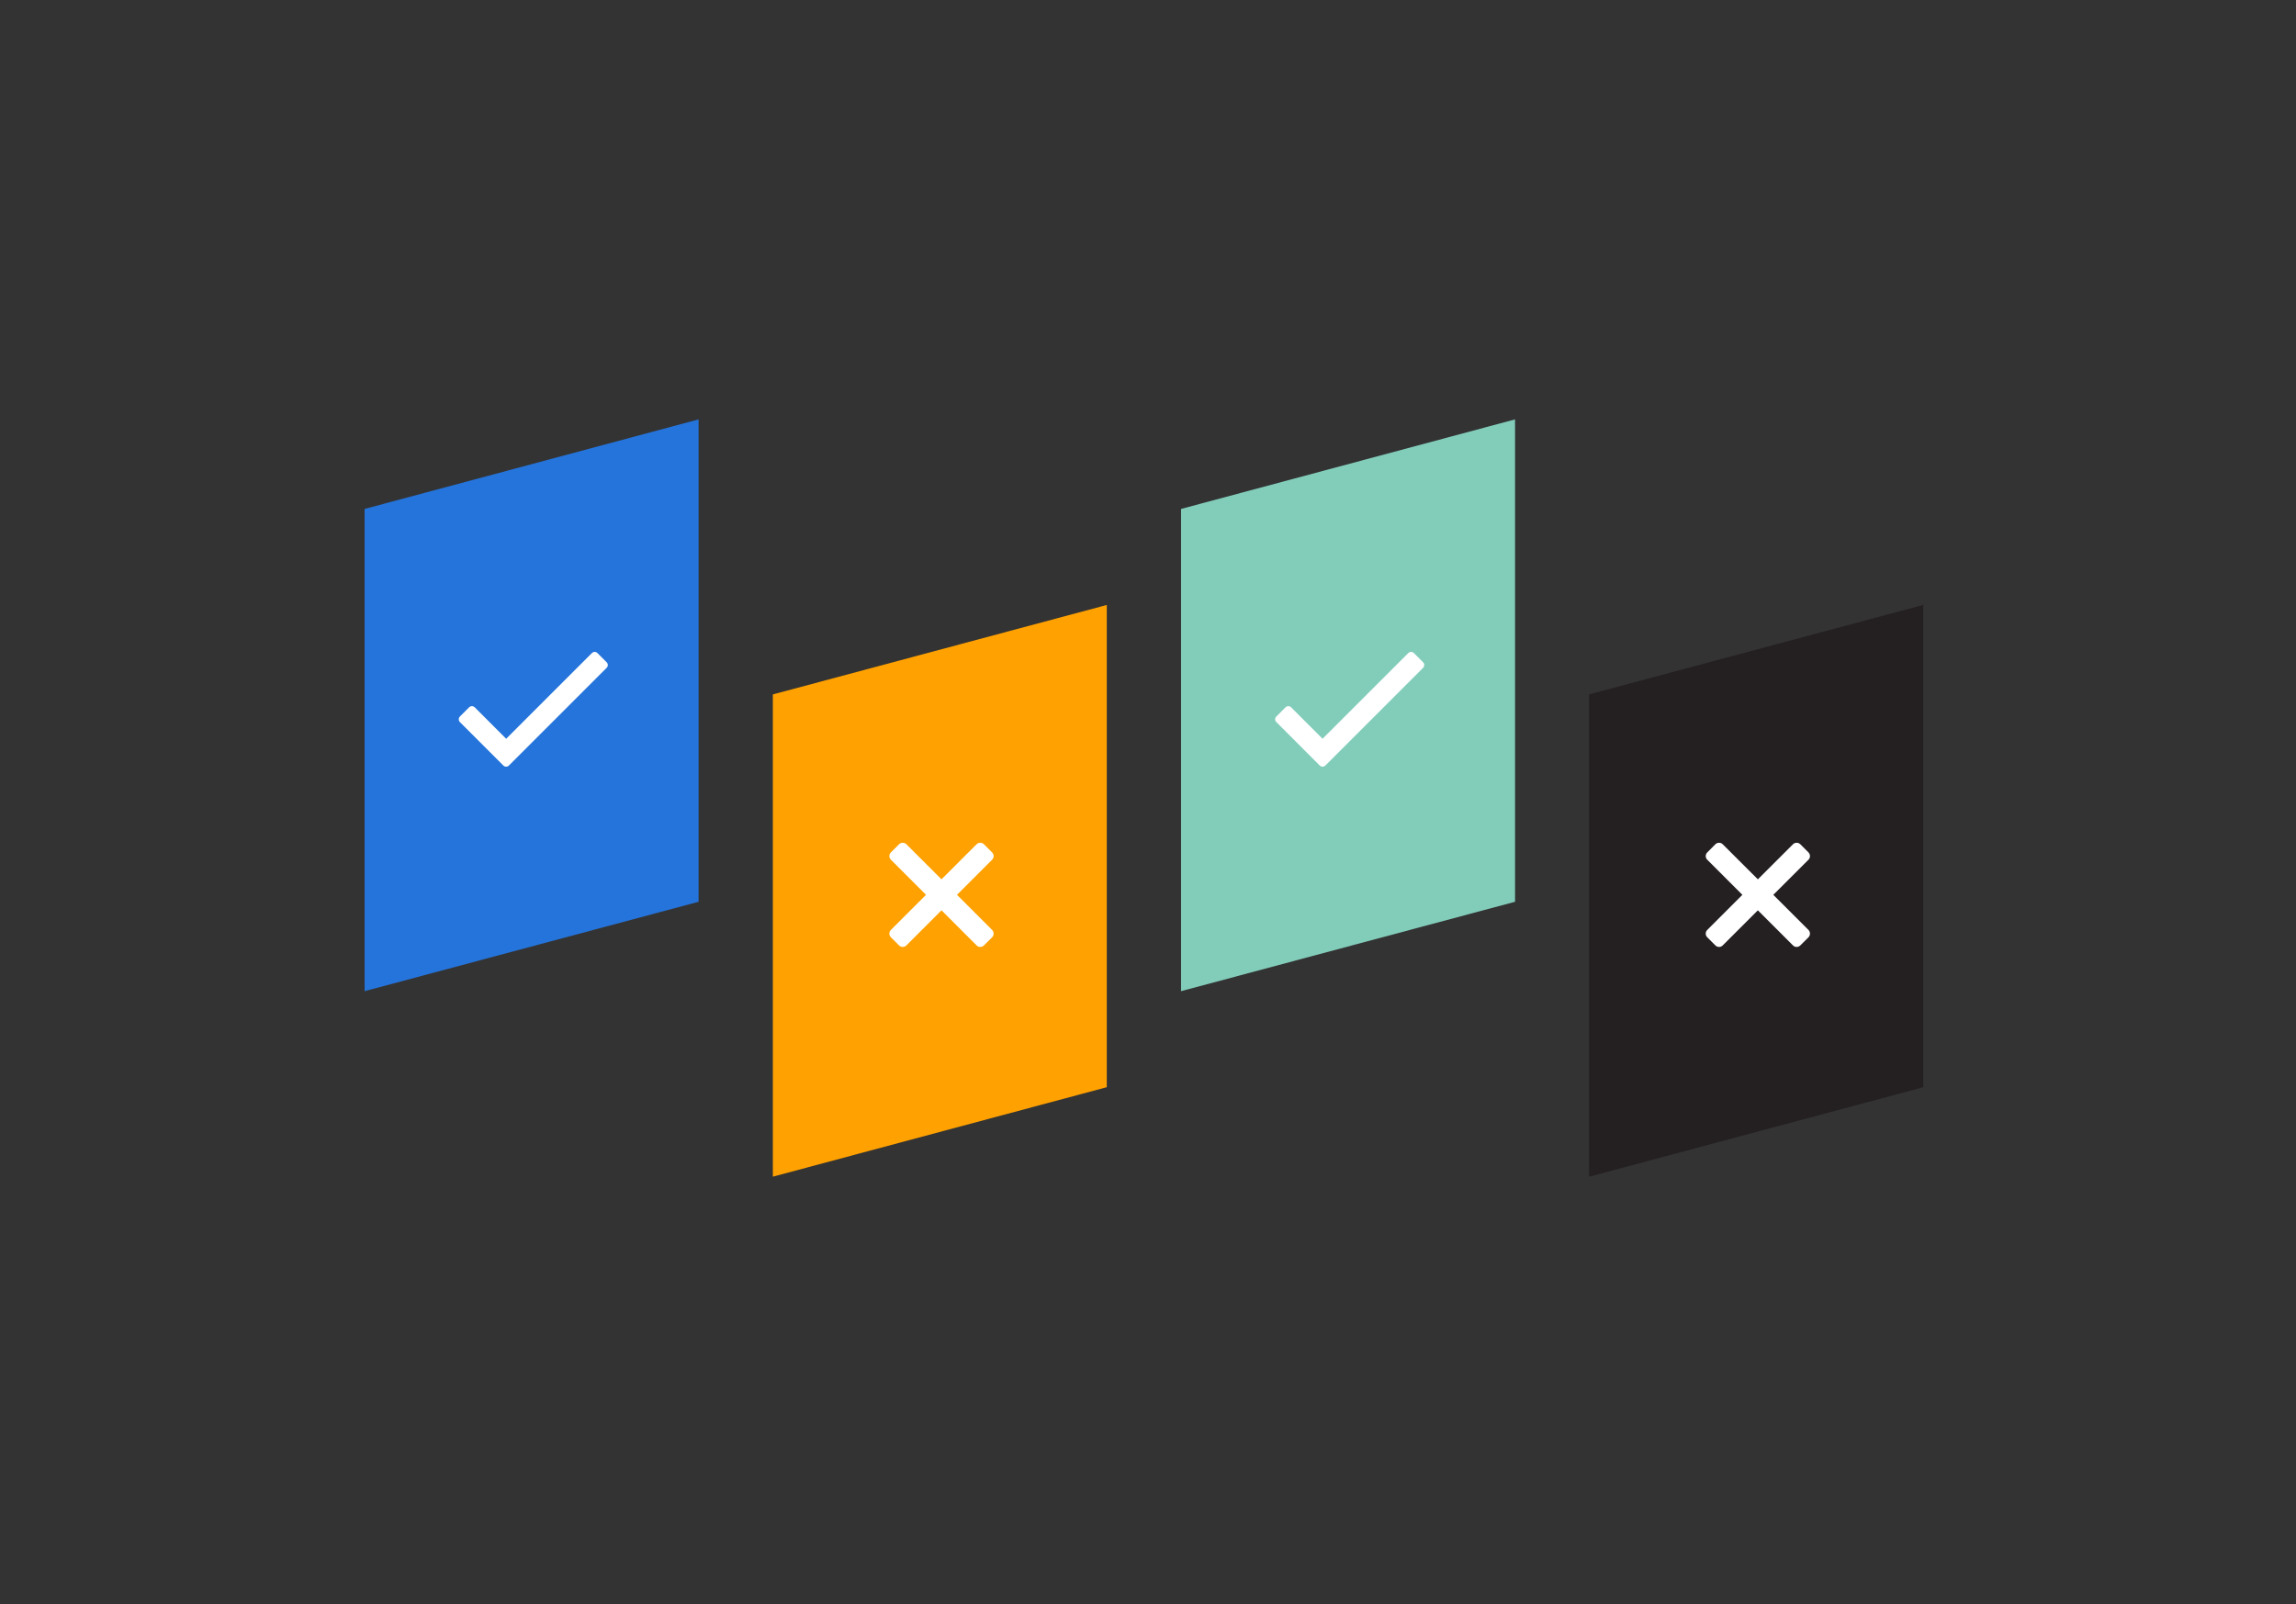
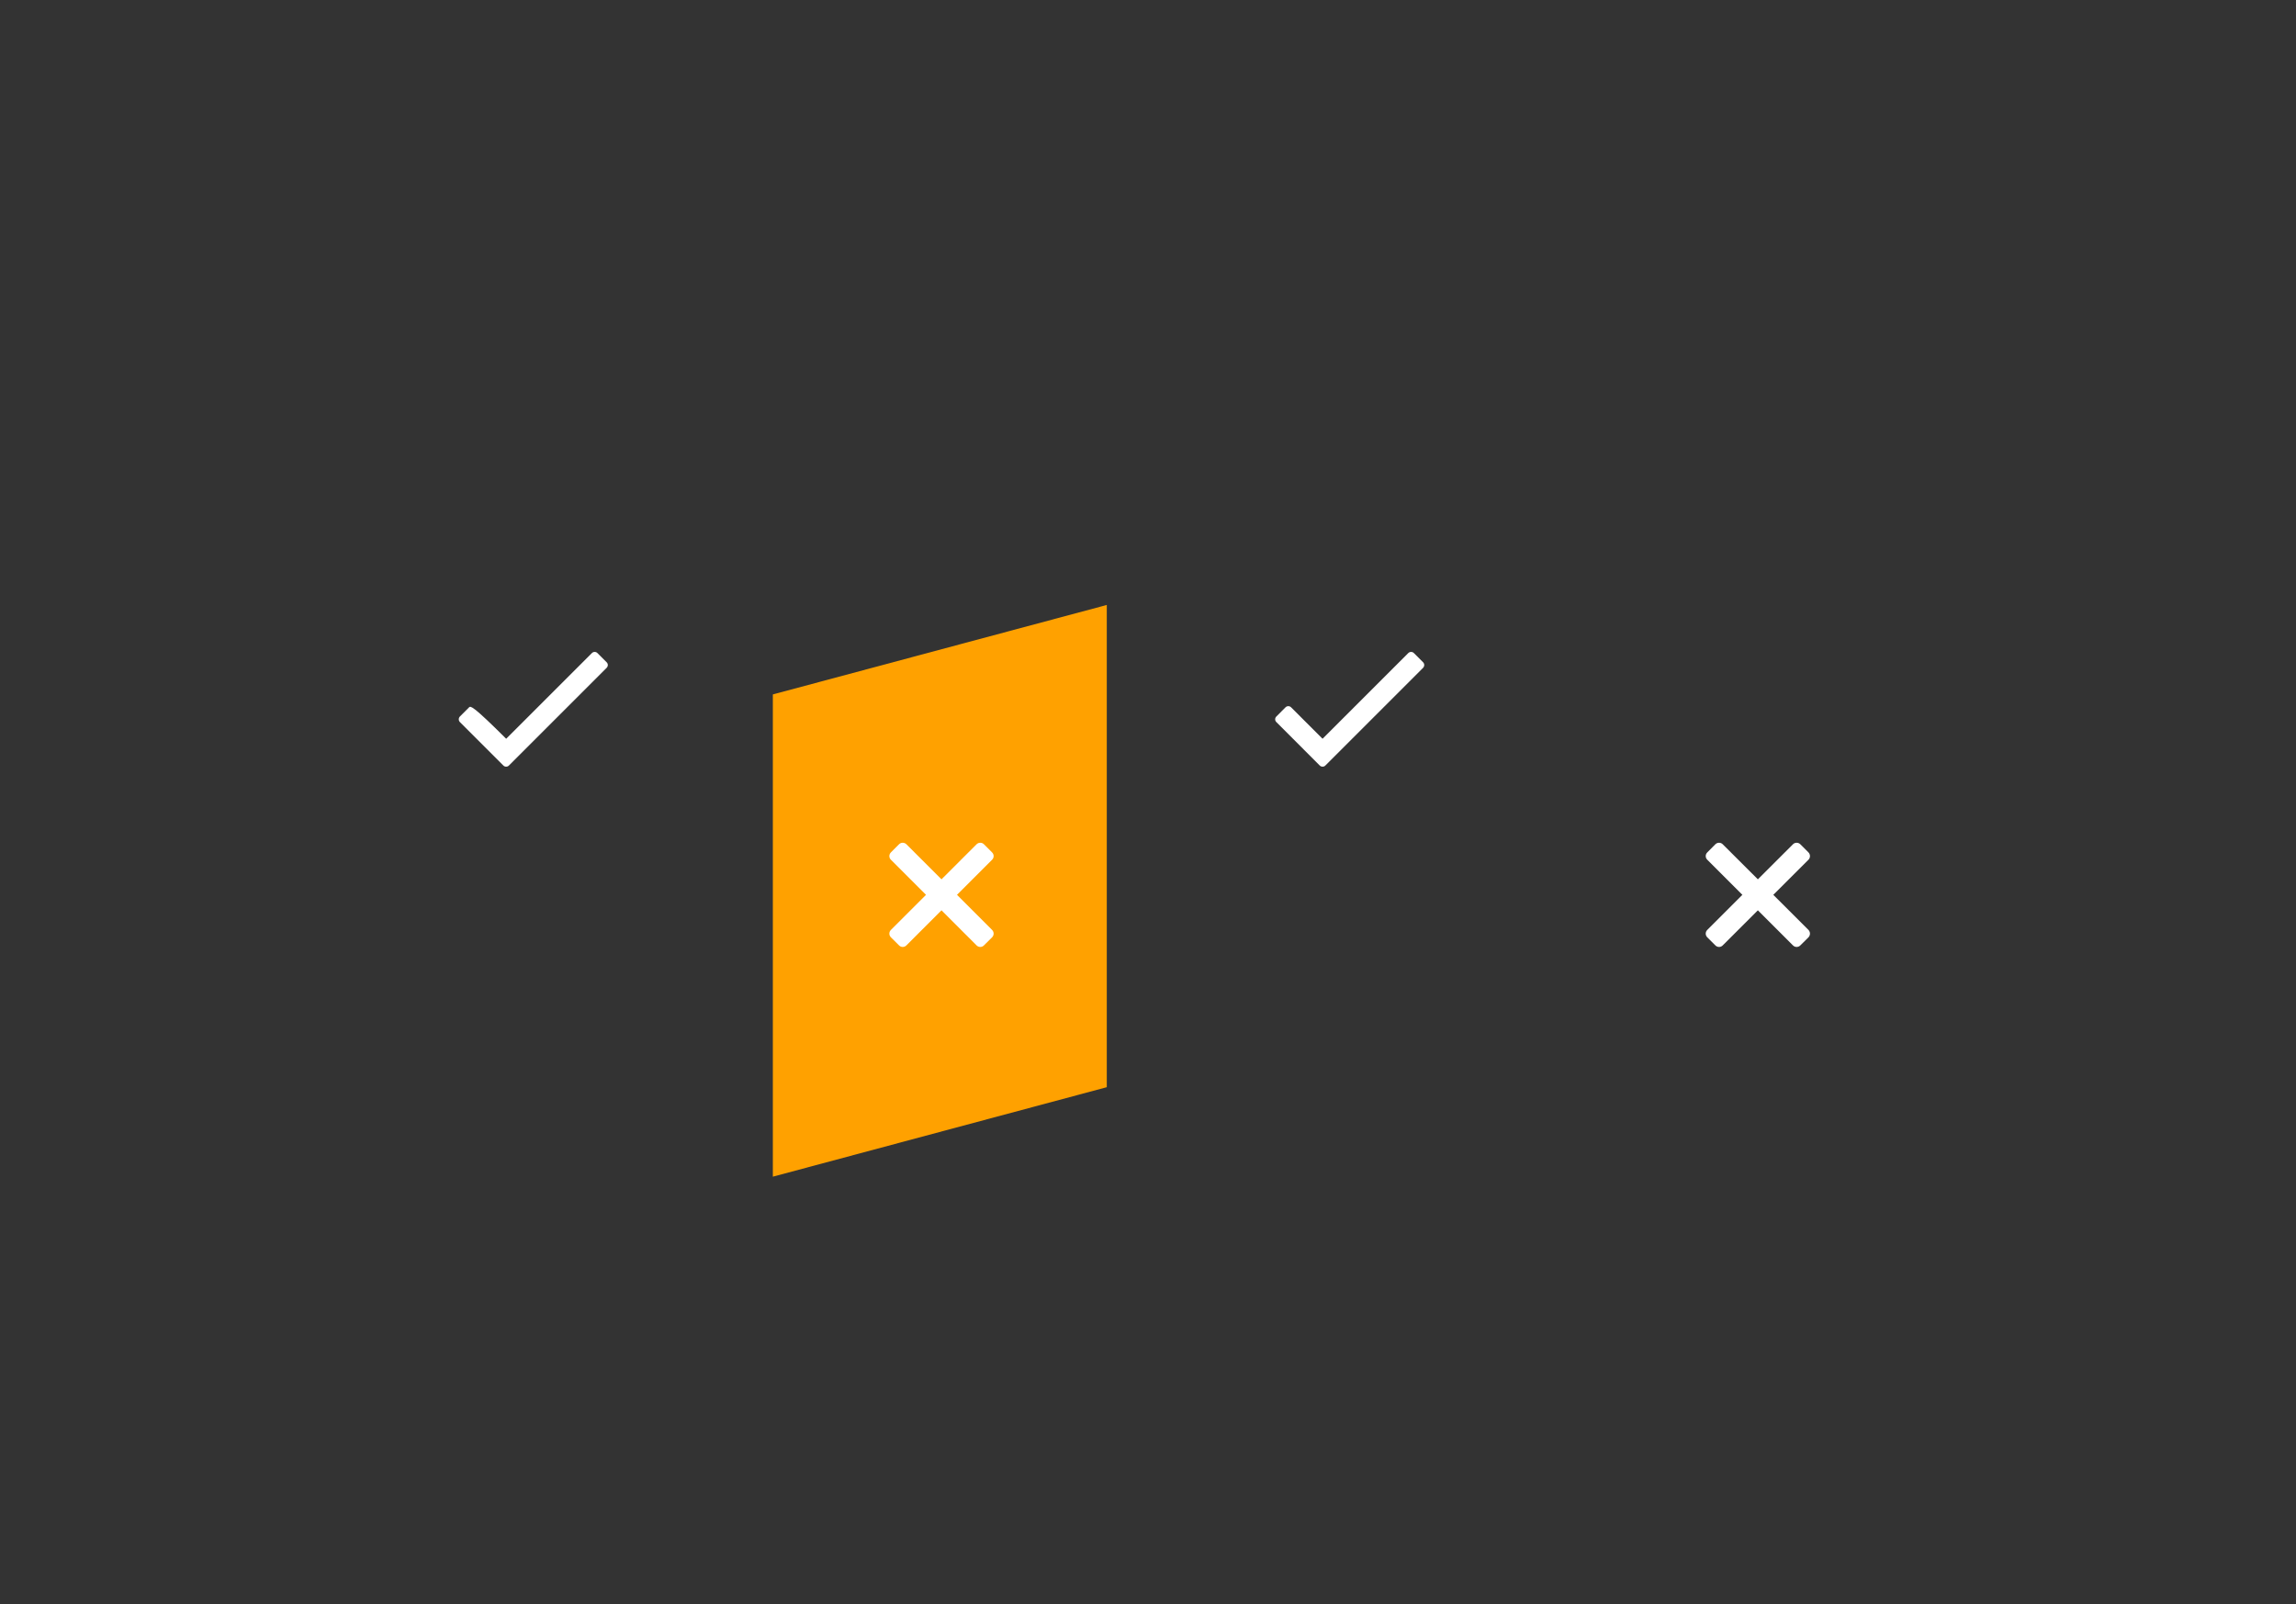
<svg xmlns="http://www.w3.org/2000/svg" width="186" zoomAndPan="magnify" viewBox="0 0 139.5 97.5" height="130" preserveAspectRatio="xMidYMid meet" version="1.0">
  <rect x="0" y="0" width="139.5" height="97.5" fill="#333333" stroke="none" />
-   <path fill="#2574db" d="M 22.152 30.93 L 42.445 25.488 L 42.445 54.805 L 22.152 60.238 Z M 22.152 30.93 " fill-opacity="1" fill-rule="evenodd" />
-   <path fill="#82cdba" d="M 71.758 30.93 L 92.051 25.488 L 92.051 54.805 L 71.758 60.238 Z M 71.758 30.93 " fill-opacity="1" fill-rule="evenodd" />
  <path fill="#ffa100" d="M 46.957 42.203 L 67.246 36.766 L 67.246 66.074 L 46.957 71.512 Z M 46.957 42.203 " fill-opacity="1" fill-rule="evenodd" />
-   <path fill="#241f20" d="M 96.555 42.203 L 116.852 36.766 L 116.852 66.074 L 96.555 71.512 Z M 96.555 42.203 " fill-opacity="1" fill-rule="evenodd" />
-   <path fill="#ffffff" d="M 30.918 46.527 L 36.859 40.586 C 36.953 40.492 36.953 40.34 36.859 40.25 L 36.297 39.688 C 36.207 39.598 36.055 39.598 35.965 39.688 L 30.754 44.898 L 28.84 42.984 C 28.746 42.895 28.594 42.895 28.504 42.984 L 27.941 43.547 C 27.852 43.641 27.852 43.789 27.941 43.883 L 30.586 46.527 C 30.676 46.617 30.828 46.617 30.918 46.527 Z M 30.918 46.527 " fill-opacity="1" fill-rule="nonzero" />
+   <path fill="#ffffff" d="M 30.918 46.527 L 36.859 40.586 C 36.953 40.492 36.953 40.34 36.859 40.25 L 36.297 39.688 C 36.207 39.598 36.055 39.598 35.965 39.688 L 30.754 44.898 C 28.746 42.895 28.594 42.895 28.504 42.984 L 27.941 43.547 C 27.852 43.641 27.852 43.789 27.941 43.883 L 30.586 46.527 C 30.676 46.617 30.828 46.617 30.918 46.527 Z M 30.918 46.527 " fill-opacity="1" fill-rule="nonzero" />
  <path fill="#ffffff" d="M 80.523 46.527 L 86.465 40.586 C 86.555 40.492 86.555 40.34 86.465 40.25 L 85.902 39.688 C 85.812 39.598 85.66 39.598 85.566 39.688 L 80.355 44.898 L 78.441 42.984 C 78.352 42.895 78.199 42.895 78.109 42.984 L 77.547 43.547 C 77.453 43.641 77.453 43.789 77.547 43.883 L 80.188 46.527 C 80.281 46.617 80.434 46.617 80.523 46.527 Z M 80.523 46.527 " fill-opacity="1" fill-rule="nonzero" />
  <path fill="#ffffff" d="M 55.07 57.457 L 57.203 55.324 L 59.336 57.457 C 59.461 57.582 59.66 57.582 59.781 57.457 L 60.277 56.965 C 60.402 56.84 60.402 56.641 60.277 56.516 L 58.145 54.383 L 60.277 52.25 C 60.402 52.129 60.402 51.93 60.277 51.805 L 59.781 51.309 C 59.66 51.188 59.461 51.188 59.336 51.309 L 57.203 53.441 L 55.07 51.309 C 54.945 51.188 54.746 51.188 54.625 51.309 L 54.129 51.805 C 54.004 51.93 54.004 52.129 54.129 52.25 L 56.262 54.383 L 54.129 56.516 C 54.004 56.641 54.004 56.84 54.129 56.965 L 54.625 57.457 C 54.746 57.582 54.945 57.582 55.07 57.457 Z M 55.07 57.457 " fill-opacity="1" fill-rule="nonzero" />
  <path fill="#ffffff" d="M 104.668 57.457 L 106.805 55.324 L 108.938 57.457 C 109.059 57.582 109.258 57.582 109.383 57.457 L 109.879 56.965 C 110 56.84 110 56.641 109.879 56.516 L 107.742 54.383 L 109.879 52.25 C 110 52.129 110 51.93 109.879 51.805 L 109.383 51.309 C 109.258 51.188 109.059 51.188 108.938 51.309 L 106.805 53.441 L 104.668 51.309 C 104.547 51.188 104.348 51.188 104.223 51.309 L 103.73 51.805 C 103.605 51.93 103.605 52.129 103.73 52.25 L 105.863 54.383 L 103.73 56.516 C 103.605 56.641 103.605 56.84 103.73 56.965 L 104.223 57.457 C 104.348 57.582 104.547 57.582 104.668 57.457 Z M 104.668 57.457 " fill-opacity="1" fill-rule="nonzero" />
</svg>